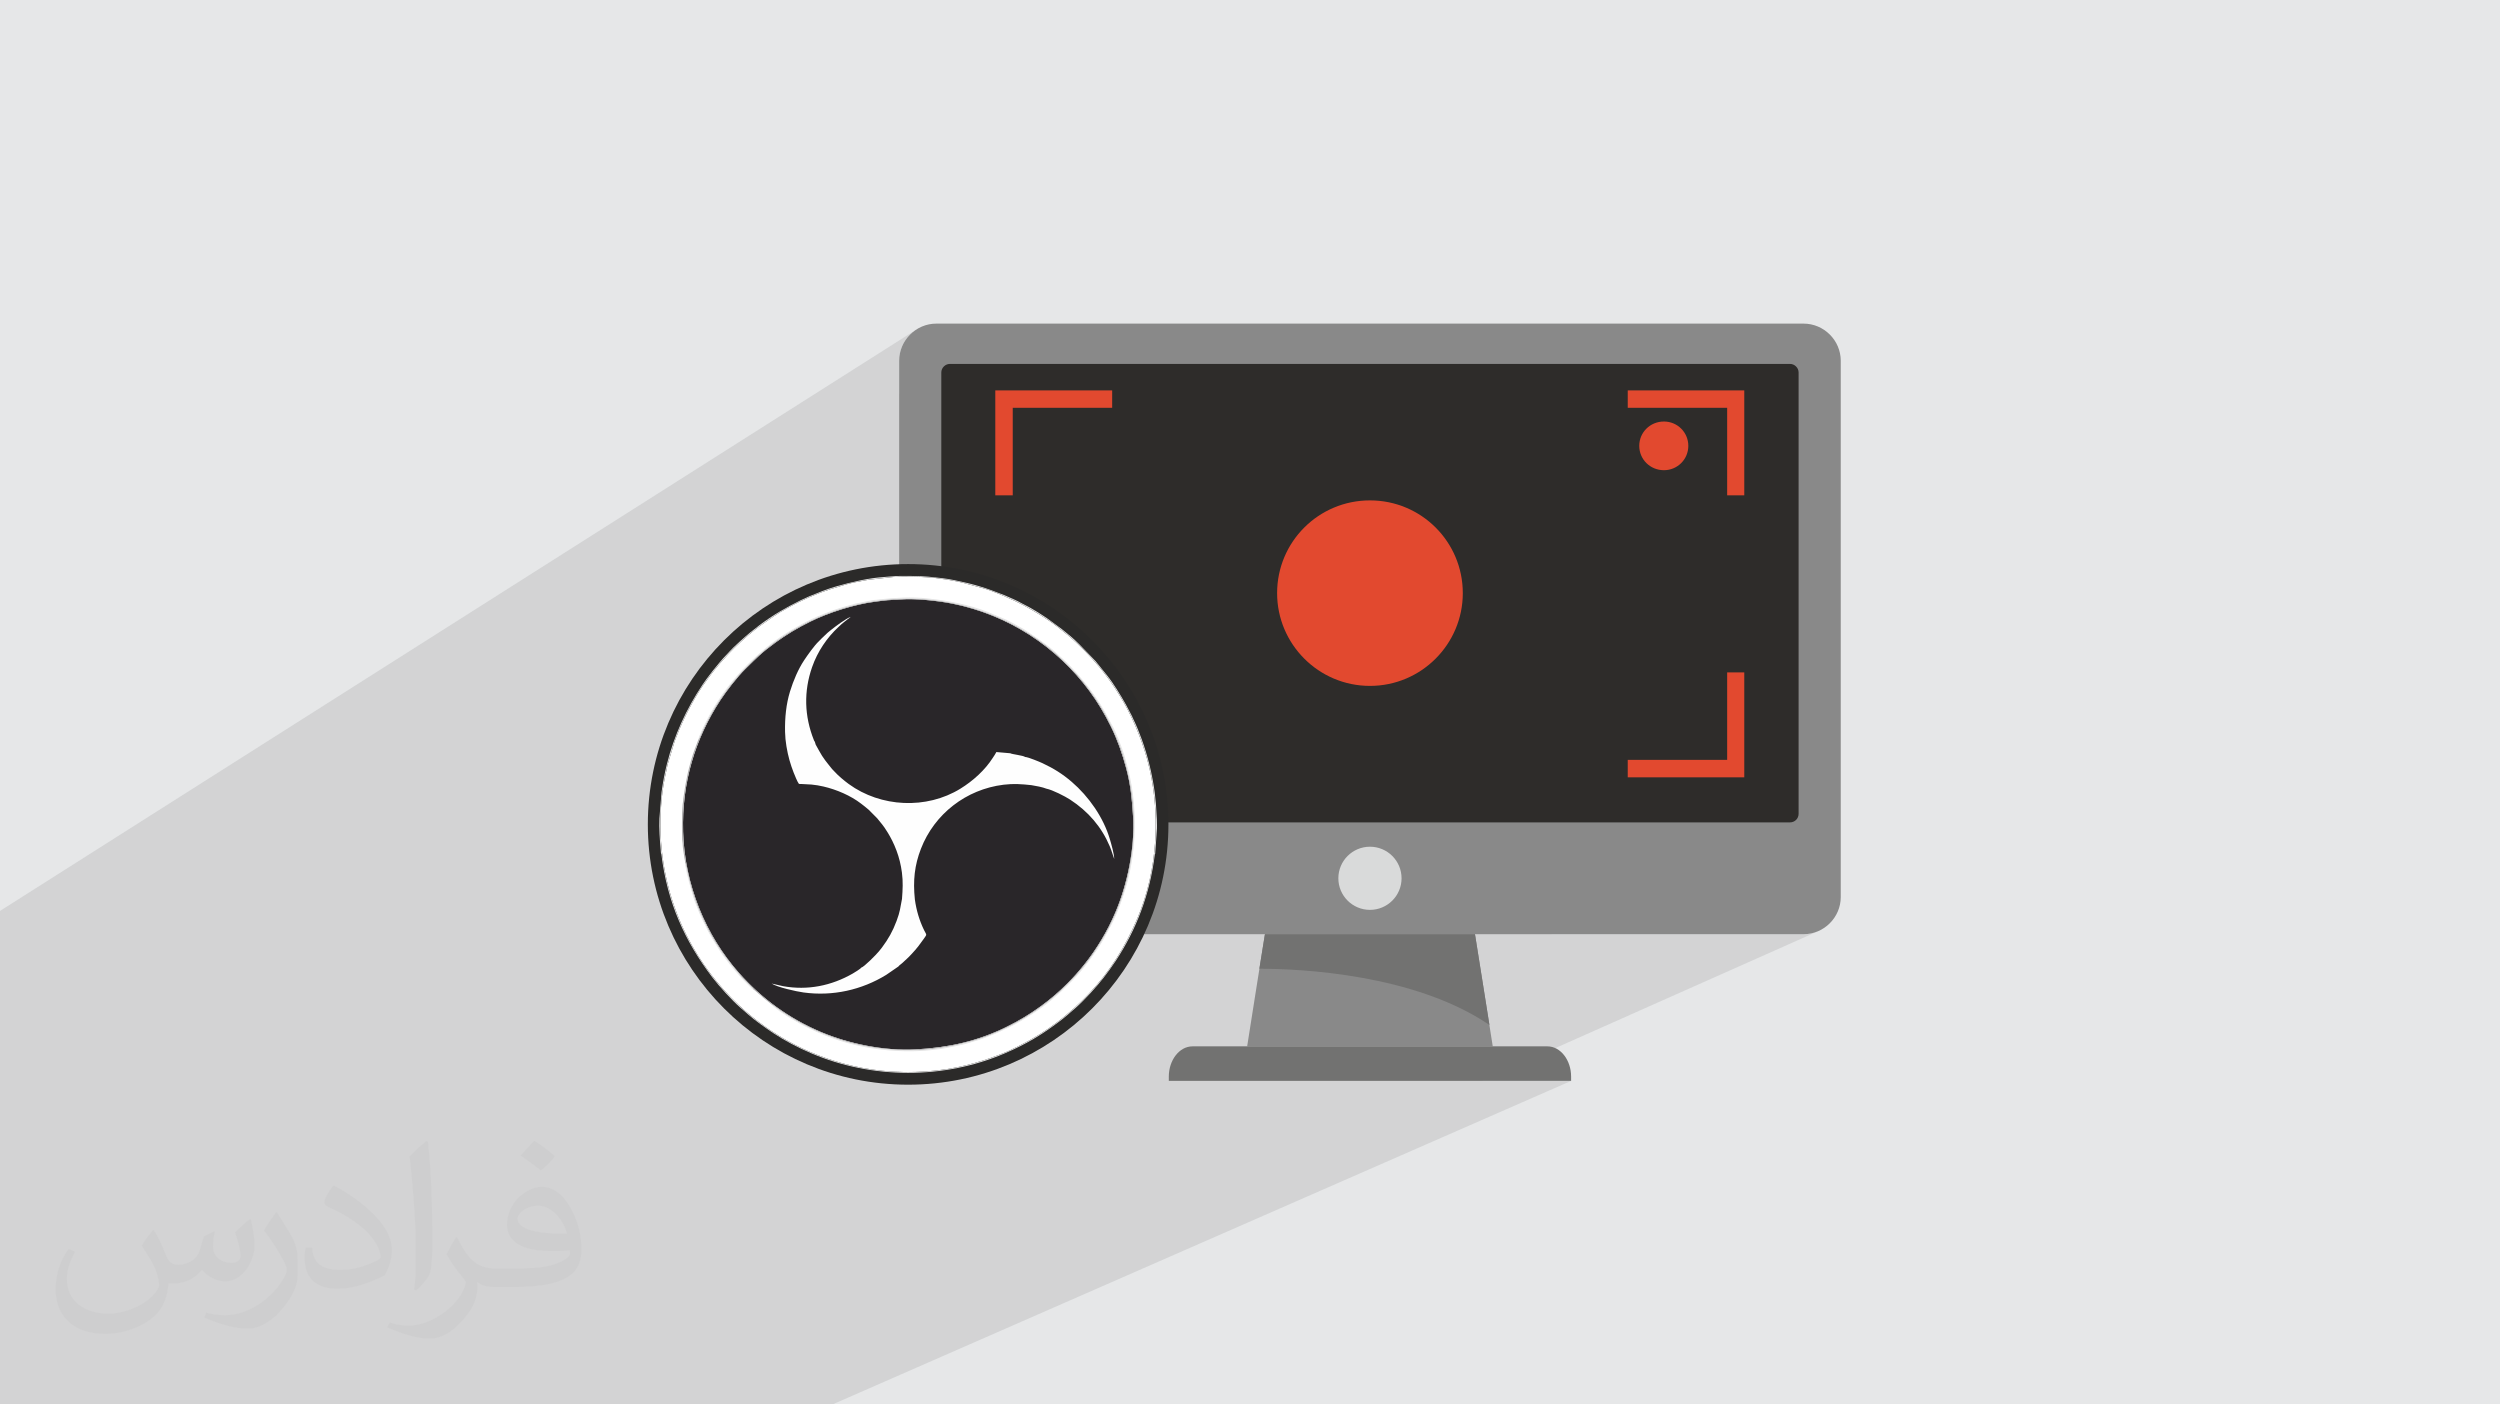
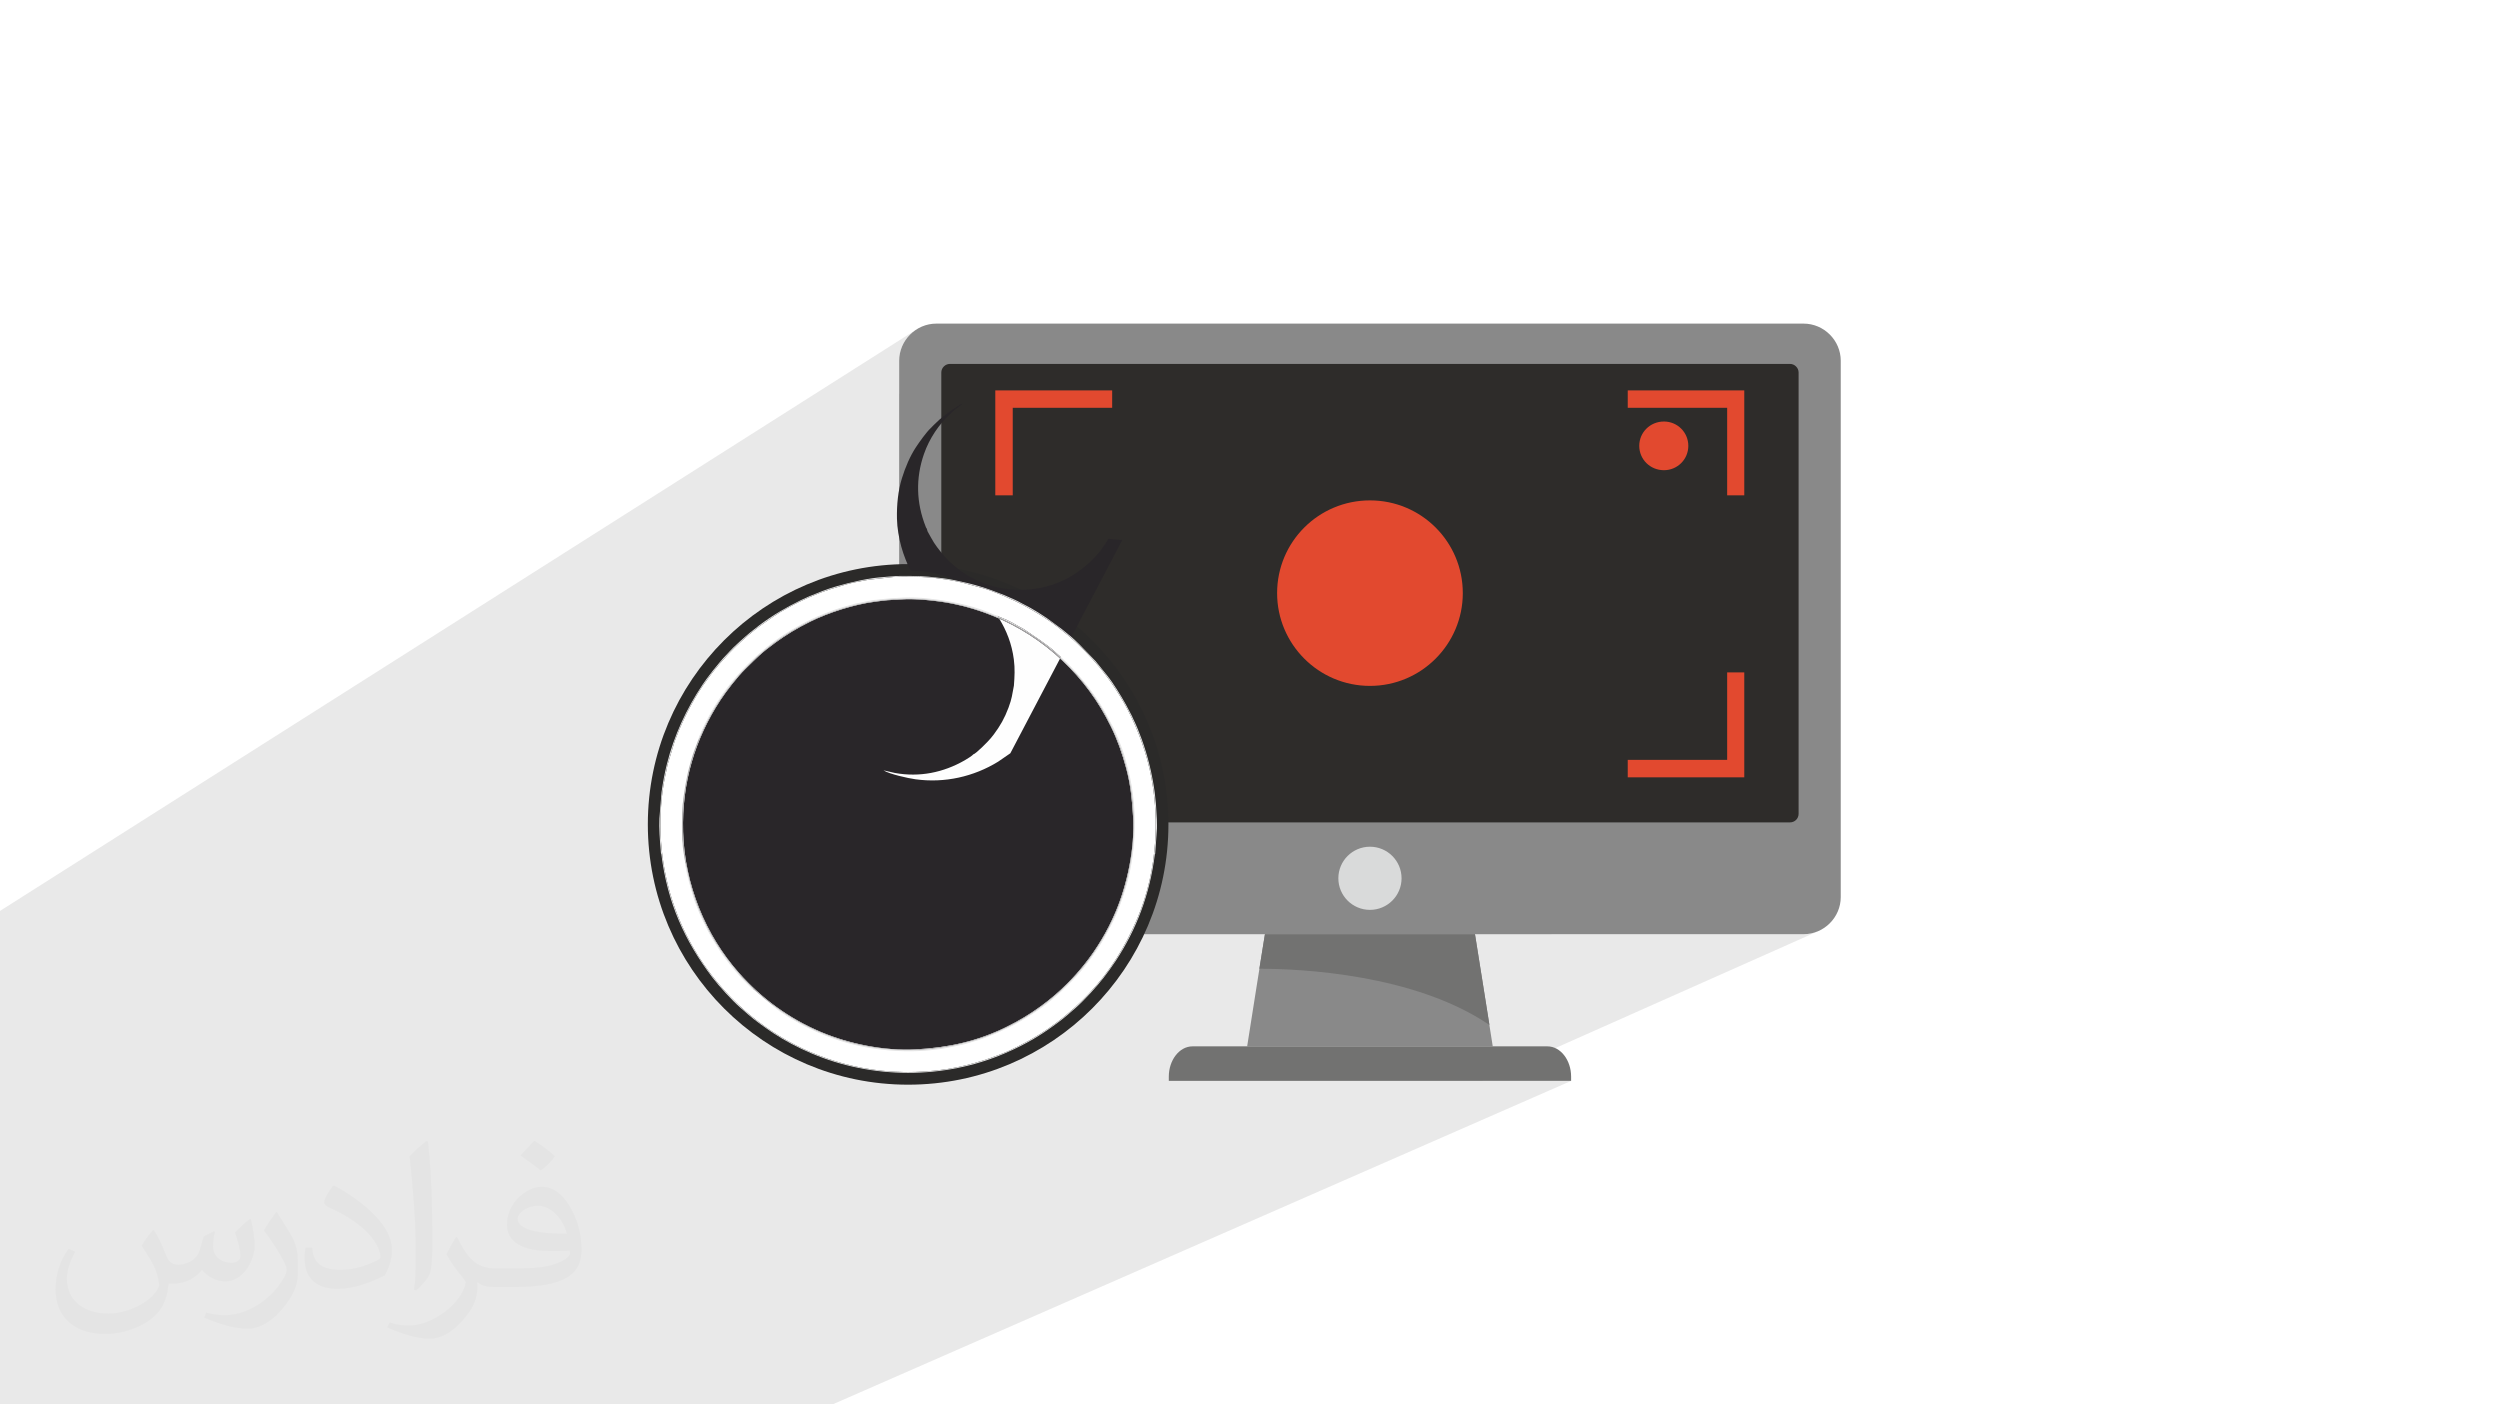
<svg xmlns="http://www.w3.org/2000/svg" xml:space="preserve" width="94.192mm" height="52.917mm" version="1.1" style="shape-rendering:geometricPrecision; text-rendering:geometricPrecision; image-rendering:optimizeQuality; fill-rule:evenodd; clip-rule:evenodd" viewBox="0 0 9404.92 5283.66">
  <defs>
    <style type="text/css">
   
    .str0 {stroke:#2B2A29;stroke-width:105.67;stroke-miterlimit:22.926}
    .fil6 {fill:#D9DADA}
    .fil3 {fill:#898989}
    .fil4 {fill:#727271}
    .fil8 {fill:#E2492F}
    .fil5 {fill:#2E2C2A}
    .fil10 {fill:#292629}
    .fil13 {fill:#AEADAE}
    .fil12 {fill:#E3E3E3}
    .fil0 {fill:#E6E7E8}
    .fil9 {fill:#FEFEFE}
    .fil11 {fill:white}
    .fil7 {fill:#E2492F;fill-rule:nonzero}
    .fil2 {fill:#373435;fill-opacity:0.031}
    .fil1 {fill:#2B2A29;fill-opacity:0.102}
   
  </style>
  </defs>
  <g id="Layer_x0020_1">
-     <polygon class="fil0" points="-0,0 9404.92,0 9404.92,5283.66 -0,5283.66 " />
    <path class="fil1" d="M-0 3865.82l0 -13.1 0 -85.93 0 -168.03 0 -4.51 0 -103.95 0 -63.46 3444.56 -2185.42 -10.78 8.08 -9.96 9.05 -9.06 9.94 -8.09 10.78 -7.04 11.52 -5.92 12.21 -4.74 12.82 -3.46 13.36 -2.14 13.82 -0.73 14.22 0 125.36 172.93 -107.96 5.46 -3.03 5.98 -1.92 6.36 -0.67 3160.73 0 6.36 0.67 5.99 1.92 5.46 3.03 4.79 3.97 3.98 4.79 3.02 5.45 1.93 5.98 0.67 6.36 0 1660.39 -0.67 6.71 -1.93 6.14 -3.02 5.48 -3.98 4.71 -4.79 3.83 -5.46 2.88 -911.31 423.1 949.72 0 14.23 -0.73 13.84 -2.14 13.37 -3.46 12.83 -4.72 -1265.75 562.91 337.1 0 -2779.36 1217.39 -295.15 0 -24.39 0 -191.49 0 -163.87 0 -235.33 0 -399.21 0 -15.77 0 -29.91 0 -145.54 0 -188.14 0 -104.34 0 -13.31 0 -125.28 0 -67.29 0 -49.1 0 -2.65 0 -3.46 0 -0.22 0 -0.02 0 -0.57 0 -0.02 0 -9.43 0 -8.45 0 -61.35 0 -74.06 0 -0.1 0 -0.01 0 -1.24 0 -0.37 0 -2.21 0 -2.03 0 -5.57 0 -3.7 0 -2.17 0 -5.17 0 -7.15 0 -2.37 0 -3.86 0 -1.54 0 -7.75 0 -6.99 0 -14.1 0 -11.78 0 -0.27 0 -9.29 0 -9.96 0 -7.08 0 -54.65 0 -3.79 0 -53.59 0 -5.59 0 -20.86 0 -46.02 0 -0.32 0 -2.58 0 -0.67 0 -7.53 0 -14.52 0 -0.02 0 -0.44 0 -18.83 0 -60.06 0 -79.99 0 -20.99 0 -4.13 0 -13.92 0 -66.7 0 -113.11 0 -23.11 0 -6.79 0 -3.13 0 -58.31 0 -10.73 0 -4.06 0 -3.87 0 -10.32 0 -1.9 0 -15.5 0 -3.13 0 -4.9 0 -0.72 0 -8.96 0 -0.14 0 -17.8 0 -13.37 0 -6.7 0 -5.06 0 -12.28 0 -1.28 0 -17.19 0 -0.52 0 0 -30.49 0 -3.63 0 -6.54 0 -6.62 0 -2.8 0 -0.19 0 -9.12 0 -1.53 0 -9.81 0 -14.78 0 -0.85 0 -23.51 0 -10.49 0 -11.1 0 -9.98 0 -4.62 0 -0.01 0 -2.97 0 -12.36 0 -0.02 0 -12.25 0 -5.71 0 -11.71 0 -0.01 0 -0.97 0 -20.9 0 -35.15 0 -4.98 0 -0.01 0 -16.4 0 -25.51 0 -24.54 0 -11.85 0 -10.75 0 -9.01 0 -2.99 0 -0.46 0 -30.01 0 -2.69 0 -8.06 0 -7.88 0 -3.75 0 -15.26 0 -8.17 0 -4.75 0 -9.41 0 -8.83 0 -0.02 0 -7.54 0 -9.98 0 -6.23 0 -12.46 0 -44.21 0 -0.01 0 -6.75 0 -0.1 0 -0.01 0 -11.1 0 -0.01 0 -9.49 0 -13.65 0 -8.68 0 -0.01 0 -5.64 0 -7.67 0 -1.84 0 -0.01 0 -10.08 0 -2.41 0 -13.02 0 -0.66 0 -18.38 0 -2.82 0 -1.68 0 -0.93 0 -0.04 0 -1.25 0 -2.77 0 -14.02 0 -4.25 0 -4.82 0 -4.76 0 -3.82 0 -10.28 0 -9.19 0 -30.06 0 -2.24 0 -0.56 0 -4.72 0 -24.62 0 -1.22 0 -6.41 0 -15.76 0 -1.71 0 -2.75 0 -3.44 0 -4.1 0 -4.51 0 -12.2 0 -21.01 0 -12.89 0 -21.8 0 -11.56 0 -28.36 0 -0.01 0 -13.78 0 -11.06 0 -12.71 0 -0.01 0 -0.25 0 -2.81 0 -4.1 0 -17.47 0 -0.01 0 -0.07 0 -0.01 0 -0.05 0 -0.5 0 -0.01 0 -13.67 0 -9.05 0 -0.57 0 -13.93 0 -0.9 0 -0.01 0 -7.05 0 -0.01 0 -9.9 0 -10.77 0 -2.94 0 -0.17 0 -9.58 0 -5.86 0 -3.2 0 -0.81 0 -2.22 0 -1.61 0 -6.75 0 -2.3 0 -6.33 0 -0.36 0 -1.03 0 -6.41 0 -3.13 0 -19.12 0 -2.4 0 -0.01 0 -0.24 0 -0.06 0 -0.27 0 -0.52 0 -1.58 0 -2.96 0 -0.03 0 -0.01 0 -7 0 -11.41 0 -1.24 0 -1.19 0 -0.61 0 -0.24 0 -0.9 0 -0.95 0 -0.03 0 -0.61 0 -2.47 0 -0.01 0 -2.37 0 -0.06 0 -0.01 0 -0.71 0 -0.01 0 -0.01 0 -2.87 0 -4.45 0 -0.08 0 -0.01 0 -4.01 0 -3.68 0 -0.01 0 -4.5 0 -21.72 0 -0.01 0 -1.74 0 -1.14 0 -4.78 0 -21.29 0 -0.11 0 -0.01 0 -2.08 0 -0.23 0 -4.38 0 -0.01 0 -0.67 0 -0.01 0 -0.27 0 -0.01 0 -1.42 0 -1.44 0 -52.43 0 -132.17zm3522.58 -2648.42l0 0z" />
    <path class="fil2" d="M578.49 4627.69c17.95,27.21 29.6,53.36 40.96,82.43 8.45,16.91 12.93,48.09 52.57,48.09 11.61,0 28.28,-3.42 43.06,-11.61 16.63,-8.73 29.32,-21.94 35.94,-42l15.85 -53.36 38.57 -19.02 2.64 2.64c-5.27,20.09 -6.59,39.36 -6.59,54.43 0,44.63 38.57,61.56 69.22,61.56 17.95,0 34.09,-8.73 34.09,-25.11 0,-21.13 -8.98,-57.06 -20.62,-89.29 17.95,-17.95 35.94,-35.94 56.53,-50.47l3.17 1.6c8.98,38.04 14,75.56 14,100.66 0,24.57 -10.83,51.79 -19.81,69.49 -18.49,34.87 -51.25,62.62 -90.87,62.62 -30.1,0 -63.65,-15.07 -86.66,-43.06l-1.32 0c-21.66,26.96 -55.22,51.25 -108.86,51.25l-16.63 0c-2.64,35.41 -10.29,60.49 -21.94,82.95 -31.95,62.34 -126.81,106.47 -216.1,106.47 -124.17,0 -186.51,-71.59 -186.51,-166.96 0,-58.91 19.27,-113.6 48.88,-152.42l24.29 10.04c-18.49,35.41 -30.91,68.68 -30.91,101.45 0,89.29 72.66,131.83 156.4,131.83 77.68,0 173.83,-49.41 191.28,-106.72 -6.59,-62.62 -30.1,-91.93 -66.04,-148.99 10.83,-19.02 24.83,-38.04 42.28,-58.38l3.17 0 0 0 0 0 -0.02 -0.09zm1432.13 -336.04c26.15,16.39 51.79,35.66 76.87,57.85 -14,19.81 -31.45,37.79 -53.11,53.64 -25.11,-20.34 -50.19,-37.79 -75.84,-56.27 17.42,-19.55 34.62,-38.29 52.04,-55.22l0 0 0 0 0 0 0 0 0 0 0.03 0zm13.47 244.11c-42.28,0 -76.87,27.75 -76.87,48.34 0,44.13 84.53,57.85 185.72,57.31 -12.68,-51.79 -57.06,-105.68 -108.86,-105.68l0.01 0.03zm-94.86 236.19c54.96,0 103.04,-1.6 139.74,-10.83 40.96,-10.29 75.56,-30.91 75.56,-45.17 0,-3.7 0,-8.19 -1.32,-11.89 -22.98,2.11 -49.41,2.11 -72.38,2.11 -74.49,0 -131.55,-16.91 -154.02,-58.66 -5.55,-11.61 -9.51,-24.57 -9.51,-39.36 0,-40.43 17.42,-79.79 48.09,-107 25.61,-22.45 53.89,-36.44 82.67,-36.44 52.04,0 93.51,41.75 122.57,107.54 15.85,35.94 26.68,77.4 26.68,129.72 0,34.87 -9.51,64.19 -31.17,85.85 -40.43,39.11 -114.92,53.89 -229.04,53.89l-51.79 0 0 0 -13.47 0c-28.28,0 -48.62,-5.02 -64.72,-17.42l-2.64 0c0.79,6.59 1.32,12.93 1.32,19.02 0,25.61 -8.45,58.38 -25.61,84.53 -50.72,75.3 -105.68,108.04 -153.24,108.04 -48.09,0 -107,-18.49 -160.11,-42.54l9.51 -18.49c17.17,7.13 40.96,11.89 73.7,11.89 85.85,0 198.66,-82.43 212.66,-163 -3.17,-6.59 -8.98,-15.32 -17.17,-24.57 -25.11,-29.85 -40.96,-54.68 -55.75,-80.83 12.68,-25.11 24.29,-45.17 35.13,-63.4l4.49 -0.53c36.72,74.77 69.99,117.55 144.23,117.55l11.61 0 0 0 53.89 0 0 0 0 0 0 0 0 0 0 0 0.09 0.01zm-371.98 79c6.34,-34.34 6.87,-72.91 6.87,-108.86l0 -53.36c0,-99.6 -12.68,-244.36 -22.98,-338.68 17.95,-19.27 43.06,-42 62.87,-57.31l5.81 1.6c13.47,118.62 16.63,256 16.63,383.06 0,33.3 -1.32,65.79 -4.49,89.55 -1.85,30.1 -19.27,52.83 -56.53,87.7l-8.19 -3.7zm-382.8 -157.19c1.85,46.77 24.83,83.49 105.15,83.49 49.93,0 92.19,-12.93 138.96,-35.13 8.45,-3.7 12.93,-8.73 12.93,-12.93 0,-29.32 -22.45,-68.15 -60.23,-103.55 -36.72,-33.3 -85.34,-62.62 -130.76,-82.18 -15.6,-6.59 -20.62,-13.47 -20.62,-20.09 0,-13.47 17.95,-41.75 32.77,-62.09l5.02 -0.53c52.04,27.21 110.17,67.64 153.24,112.53 39.11,41.47 63.4,83.49 63.4,129.19 0,33.81 -10.29,65.51 -26.96,95.11 -57.06,28.79 -117.83,50.72 -178.06,50.72 -73.17,0 -123.1,-34.34 -123.1,-114.92 0,-8.73 0,-22.19 3.17,-39.64l25.11 0 0 0 0 0 0 0 0 0 0 0 -0.02 0zm-132.37 -132.9l45.45 73.45c16.63,27.21 32.23,56.81 32.23,103.55l0 59.7c0,48.34 -30.91,100.13 -80.83,151.38 -39.11,34.62 -73.7,49.41 -105.68,49.41 -47.55,0 -101.98,-14.79 -164.85,-41.75l7.13 -18.49c19.81,5.27 42.79,9.77 71.06,9.77 90.36,-0.53 182.8,-66.57 225.08,-147.15 5.02,-9.26 6.87,-17.95 6.87,-24.04 0,-9.26 -5.02,-19.55 -8.98,-28.79 -22.98,-43.31 -48.62,-82.95 -76.87,-119.68 14.79,-23.25 29.6,-45.7 45.7,-67.9l3.7 0.53 0 0 0 0 0 0 0 0 0 0 -0.02 0.01z" />
    <g id="_2468940820672">
      <g>
        <path class="fil3" d="M3522.58 1217.4l3262.28 0c76.79,0 139.98,63.09 139.98,139.82l0 2017.39c0,76.72 -63.18,139.82 -139.98,139.82l-3262.28 0c-76.78,0 -139.95,-63.09 -139.95,-139.82l0 -2017.39c0,-76.72 63.16,-139.82 139.95,-139.82l0 0z" />
        <path class="fil3" d="M4758.64 3514.42c131.29,0 262.57,0 395.09,0 131.28,0 263.8,0 395.1,0 9.9,61.88 19.81,126.22 30.95,194.27 11.14,71.76 23.53,148.48 35.92,227.67 -153.57,0 -308.39,0 -461.97,0 -153.58,0 -308.39,0 -461.97,0 12.38,-79.19 24.77,-155.9 35.92,-227.67 11.15,-68.05 21.06,-132.39 30.96,-194.27l0 0z" />
        <path class="fil4" d="M4758.64 3514.42c131.29,0 262.57,0 395.09,0 131.28,0 263.8,0 395.1,0 9.9,61.88 19.81,126.22 30.95,194.27l23.53 147.25c-282.39,-191.79 -710.91,-211.59 -865.73,-211.59l21.05 -129.92z" />
        <path class="fil4" d="M4486.16 3936.35l1335.14 0c49.54,0 89.17,51.96 89.17,113.84l0 16.09 -1513.48 0 0 -16.09c0,-61.88 39.62,-113.84 89.17,-113.84l0 0z" />
        <path class="fil5" d="M3573.36 1369.01l3160.73 0c17.34,0 32.2,14.84 32.2,32.17l0 1660.39c0,18.55 -14.86,32.17 -32.2,32.17l-3160.73 0c-17.33,0 -32.2,-13.62 -32.2,-32.17l0 -1660.39c0,-17.33 14.87,-32.17 32.2,-32.17l0 0z" />
        <path class="fil6" d="M5153.73 3185.3c65.64,0 118.9,53.2 118.9,118.78 0,65.58 -53.26,118.79 -118.9,118.79 -65.64,0 -118.9,-53.21 -118.9,-118.79 0,-65.58 53.26,-118.78 118.9,-118.78l0 0z" />
        <path class="fil7" d="M3744.28 1863.37l0 -394.71 439.67 0 0 65.56 -374.03 0 0 329.15 -65.64 0zm439.67 1060.84l-439.67 0 0 -394.69 65.64 0 0 329.12 374.03 0 0 65.57zm2377.97 -394.69l0 394.69 -438.43 0 0 -65.57 374.04 0 0 -329.12 64.38 0zm-438.43 -1060.86l438.43 0 0 394.71 -64.38 0 0 -329.15 -374.04 0 0 -65.56z" />
        <path class="fil8" d="M5153.73 1882.45c193.21,0 349.27,155.9 349.27,348.93 0,191.78 -156.06,348.92 -349.27,348.92 -193.21,0 -349.27,-157.14 -349.27,-348.92 0,-193.03 156.06,-348.93 349.27,-348.93l0 0z" />
        <path class="fil8" d="M6259.74 1585.74c50.76,0 91.65,40.83 91.65,91.56 0,50.72 -40.89,91.56 -91.65,91.56 -52.02,0 -92.91,-40.84 -92.91,-91.56 0,-50.73 40.89,-91.56 92.91,-91.56l0 0z" />
      </g>
      <g id="_2584428210896">
        <circle class="fil9 str0" cx="3416.36" cy="3101.3" r="926.41" />
-         <path class="fil10" d="M3800.84 2833.8c5.22,3.7 49.7,8.31 55.47,13.88 10.83,0.11 55,18.46 65.54,23.41 42.38,19.86 75.5,40.64 109.91,70.18 63.7,54.71 119.52,133.58 143.78,216.6 5.41,18.53 15.81,54.15 16.14,73.54 -5.39,-13.56 -8.65,-28.31 -16.6,-47.16 -31.29,-74.15 -81.5,-131.86 -149.17,-176.06 -19.35,-12.64 -66.73,-36.87 -89.45,-41.25 -13.57,-5.6 -40.55,-10.88 -56.51,-13.25 -37.04,-3.99 -66.77,-6.25 -104.45,-1.63 -140.95,17.25 -260.23,110.1 -310.86,240.71 -24.14,62.28 -30.35,119.5 -22.92,191.13 5.77,41.17 16.92,78.72 34.48,114.96 9.62,19.86 12.26,14.2 -0.42,32.27 -7.31,10.42 -13.75,19.16 -21.2,28.85 -7.68,9.97 -14.94,17.84 -23.14,26.88 -18.13,19.95 -23.05,22.45 -38.1,36.98 -3.85,3.71 -10.84,7.75 -13.43,11.99l-45.99 31.64c-92.03,56.62 -201.27,81.2 -310.72,66.2 -28.78,-3.94 -98.99,-19.67 -120.39,-33.61l43.07 9.87c92.4,16.72 181.98,-1.51 261.99,-47.4 6.85,-3.92 29.63,-17.76 32.09,-22.29 10.02,-1.87 57.01,-49.49 66.51,-61.25 4.14,-5.14 7.5,-9.03 11.54,-14.47 23.93,-32.21 40.15,-60.35 55,-100.14 13.48,-36.13 13.37,-47.69 20.34,-82.78 2.62,-35.54 4.31,-63.36 -0.3,-99.04 -3.76,-28.95 -10.66,-56.7 -20.33,-82.5 -9.73,-25.91 -20.72,-47.9 -33.89,-69.2 -18.77,-30.34 -21.79,-30.31 -38.76,-52.33l-31.91 -32.14c-5,-3.86 -8.88,-7.63 -14.21,-11.82 -4.99,-3.93 -9.44,-7.37 -14.64,-11.37 -38.96,-30.01 -91.8,-52.87 -141.65,-64.39 -14.54,-3.35 -29.72,-5.97 -44.93,-7.38l-36.71 -2c-1.67,-0.01 -4.66,0.17 -6.07,0.08 -1.4,-0.09 -1.48,-0.05 -2.8,-0.43 -3,-0.85 -0.28,0.63 -2.35,-1.3 -4.05,-4.38 -16.22,-33.62 -19.36,-42 -5.83,-15.55 -11.03,-29.86 -15.58,-46.44 -8.77,-31.98 -15.92,-70.98 -16.49,-105.96 -1.1,-52.19 4.09,-104.68 18.47,-151.49 13.08,-42.59 31.24,-84.62 52.83,-117.31 12.45,-18.86 39.23,-56.87 55.89,-72.21 3.77,-3.48 6.72,-6.85 10.39,-10.63l22.06 -20.97c3.11,-3.04 7.93,-6.52 11.53,-9.51 15.63,-12.92 59,-45.27 75.91,-50.57l-6.3 5.13c-2.16,1.52 -3.47,2.42 -5.77,4.21 -4.41,3.46 -7.52,5.86 -11.83,9.18 -10.19,7.86 -13.85,11.77 -22.38,19.65 -42.39,39.21 -78.41,91.5 -99.16,151.03 -31.8,91.26 -29.06,184.08 6.54,273.69 0.29,0.74 1.25,3.12 1.47,3.53l2.34 3.29 3.26 10.82 12.27 22.14c16.07,30 29.94,45.24 49.35,69.72 2.61,3.28 5.52,5.57 8.32,8.7 13.89,15.58 37.16,35.12 54.4,47.68 120.36,87.74 292.28,96.39 420.17,17.47 47.32,-29.2 92.26,-69.53 121.94,-116.24 4.32,-6.8 10.04,-14.57 13.26,-21.52l52.53 4.6 0 0.01zm-411.8 -578.61c-16.47,1.36 -33.06,1.37 -49.7,2.82 -16.04,1.39 -31.65,3.65 -47.21,5.63 -79.03,10.03 -175.86,41.47 -243.49,74.82 -49.36,24.34 -90.96,49.65 -131.82,79.31 -55.2,40.06 -68.74,56.36 -112.97,99.2 -28.63,27.74 -71.27,82.81 -93.83,117.34 -94.43,144.48 -145.49,309.08 -140.13,495.13 5.72,198.74 84.97,389.16 209.95,530.38 85.09,96.15 187.4,171.08 307.39,222.01 105.76,44.9 239.03,72.22 356.97,65.96 123.85,-6.58 231.21,-30.3 339.74,-83.43 50.08,-24.51 91.36,-49.93 131.85,-79.32 35.5,-25.77 69.2,-54.76 99.67,-85.47 24.65,-24.84 39.95,-41.97 62.35,-69.76 47.21,-58.59 88.56,-127.49 118.94,-199.34 44.18,-104.5 72.79,-239.75 65.84,-356.44 -3.94,-66.13 -9.12,-121.22 -26.35,-185.07 -15.05,-55.74 -33.41,-107.48 -56.99,-155.22 -24.56,-49.74 -50.08,-92.15 -79.26,-131.85 -124.76,-169.8 -306.73,-288.21 -515.98,-330.7 -52.88,-10.73 -141.15,-20.43 -194.96,-16z" />
+         <path class="fil10" d="M3800.84 2833.8l-45.99 31.64c-92.03,56.62 -201.27,81.2 -310.72,66.2 -28.78,-3.94 -98.99,-19.67 -120.39,-33.61l43.07 9.87c92.4,16.72 181.98,-1.51 261.99,-47.4 6.85,-3.92 29.63,-17.76 32.09,-22.29 10.02,-1.87 57.01,-49.49 66.51,-61.25 4.14,-5.14 7.5,-9.03 11.54,-14.47 23.93,-32.21 40.15,-60.35 55,-100.14 13.48,-36.13 13.37,-47.69 20.34,-82.78 2.62,-35.54 4.31,-63.36 -0.3,-99.04 -3.76,-28.95 -10.66,-56.7 -20.33,-82.5 -9.73,-25.91 -20.72,-47.9 -33.89,-69.2 -18.77,-30.34 -21.79,-30.31 -38.76,-52.33l-31.91 -32.14c-5,-3.86 -8.88,-7.63 -14.21,-11.82 -4.99,-3.93 -9.44,-7.37 -14.64,-11.37 -38.96,-30.01 -91.8,-52.87 -141.65,-64.39 -14.54,-3.35 -29.72,-5.97 -44.93,-7.38l-36.71 -2c-1.67,-0.01 -4.66,0.17 -6.07,0.08 -1.4,-0.09 -1.48,-0.05 -2.8,-0.43 -3,-0.85 -0.28,0.63 -2.35,-1.3 -4.05,-4.38 -16.22,-33.62 -19.36,-42 -5.83,-15.55 -11.03,-29.86 -15.58,-46.44 -8.77,-31.98 -15.92,-70.98 -16.49,-105.96 -1.1,-52.19 4.09,-104.68 18.47,-151.49 13.08,-42.59 31.24,-84.62 52.83,-117.31 12.45,-18.86 39.23,-56.87 55.89,-72.21 3.77,-3.48 6.72,-6.85 10.39,-10.63l22.06 -20.97c3.11,-3.04 7.93,-6.52 11.53,-9.51 15.63,-12.92 59,-45.27 75.91,-50.57l-6.3 5.13c-2.16,1.52 -3.47,2.42 -5.77,4.21 -4.41,3.46 -7.52,5.86 -11.83,9.18 -10.19,7.86 -13.85,11.77 -22.38,19.65 -42.39,39.21 -78.41,91.5 -99.16,151.03 -31.8,91.26 -29.06,184.08 6.54,273.69 0.29,0.74 1.25,3.12 1.47,3.53l2.34 3.29 3.26 10.82 12.27 22.14c16.07,30 29.94,45.24 49.35,69.72 2.61,3.28 5.52,5.57 8.32,8.7 13.89,15.58 37.16,35.12 54.4,47.68 120.36,87.74 292.28,96.39 420.17,17.47 47.32,-29.2 92.26,-69.53 121.94,-116.24 4.32,-6.8 10.04,-14.57 13.26,-21.52l52.53 4.6 0 0.01zm-411.8 -578.61c-16.47,1.36 -33.06,1.37 -49.7,2.82 -16.04,1.39 -31.65,3.65 -47.21,5.63 -79.03,10.03 -175.86,41.47 -243.49,74.82 -49.36,24.34 -90.96,49.65 -131.82,79.31 -55.2,40.06 -68.74,56.36 -112.97,99.2 -28.63,27.74 -71.27,82.81 -93.83,117.34 -94.43,144.48 -145.49,309.08 -140.13,495.13 5.72,198.74 84.97,389.16 209.95,530.38 85.09,96.15 187.4,171.08 307.39,222.01 105.76,44.9 239.03,72.22 356.97,65.96 123.85,-6.58 231.21,-30.3 339.74,-83.43 50.08,-24.51 91.36,-49.93 131.85,-79.32 35.5,-25.77 69.2,-54.76 99.67,-85.47 24.65,-24.84 39.95,-41.97 62.35,-69.76 47.21,-58.59 88.56,-127.49 118.94,-199.34 44.18,-104.5 72.79,-239.75 65.84,-356.44 -3.94,-66.13 -9.12,-121.22 -26.35,-185.07 -15.05,-55.74 -33.41,-107.48 -56.99,-155.22 -24.56,-49.74 -50.08,-92.15 -79.26,-131.85 -124.76,-169.8 -306.73,-288.21 -515.98,-330.7 -52.88,-10.73 -141.15,-20.43 -194.96,-16z" />
        <path class="fil11" d="M2627.7 2781.07c0.07,-6.7 4.56,-15.42 7.04,-20.6 5.62,-11.73 10.77,-25.69 17.06,-37.27 6.07,-11.17 22.14,-44.08 29.14,-53.92l10.06 -17.01c3.7,-5.63 6.9,-10.63 10.99,-16.99 35.59,-55.23 78.66,-105.16 124.13,-149.08 18.65,-18.02 38.48,-35.12 58.35,-51.71 2.65,-2.22 5,-3.22 7.54,-5.51 2.8,-2.53 4.85,-4.22 7.59,-6.35 26.29,-20.35 53.77,-38.8 82.62,-55.5 11.54,-6.68 23.27,-13.23 35.14,-19.88 15.77,-8.83 59.18,-29.61 74.19,-34.88 6.99,-2.46 12.97,-5.22 19.23,-7.77 28.96,-11.72 63.72,-22.39 94.06,-29.99 2.04,-0.51 4.15,-0.99 5.61,-1.41 1.08,-0.31 1.5,-0.44 2.29,-0.74l2.08 -0.91c0.2,-0.08 0.46,-0.22 0.66,-0.3l67.69 -13.8c10.05,-0.26 16.98,-1.57 26.02,-2.61 56.39,-6.54 122.66,-10.16 180.83,-3.56 49.21,5.57 69.43,8.3 119.11,18.88 31.18,6.64 76.69,19.53 105.75,31.45l62.68 26.32c2.21,1.17 3.01,1.45 5,2.18 3.06,1.12 7.18,2.74 9.57,4.27l18 9.16c3.46,1.74 5.25,3.25 8.13,4.78l32.31 17.85c0.21,0.1 0.49,0.2 0.7,0.31l59.99 40.74c18.04,12.85 46.47,32.92 61.77,48.51l28.84 26.08c9.77,9.21 18.74,17.79 27.73,27.35 51.91,55.17 103.69,121.17 138.85,190.63 9.07,17.92 18.04,31.96 25.6,49.01 0.36,0.83 0.64,1.29 1.03,2.05l12.33 28.66c0.71,1.46 0.41,0.87 1.18,2.76l11.1 29.97c4.64,11.26 11.04,30.16 13.58,41.37l11.66 43.55c20.44,81.74 27.06,161.43 22.76,251.25 -2.96,61.57 -14.42,130.39 -31.43,188.31 -12.38,42.15 -32.46,99.9 -52.91,137.27 -2.61,4.76 -4.75,12.31 -9.01,16l-1.96 1.27c0.56,3.89 -1.63,7.32 -3.24,10.45l-4.06 7.02c-4.94,7.56 2.42,-5.63 -1.4,2.46 -5.81,12.3 -14.23,26.55 -21.73,38.69 -3.86,6.27 -7.5,12.37 -11.63,18.36 -48.6,70.29 -73.07,100.32 -136.71,160.56 -10.43,9.88 -21.56,18.84 -31.88,28.12 -37.38,33.59 -115.09,83.33 -161.35,105.91 -8.05,3.92 -12.23,6.48 -20.9,9.61l-20.12 9.72c-6.91,2.99 -12.68,5.64 -20.79,9.01 -18.72,7.77 -57.47,23.04 -76.77,27.24l-22.05 6.81c-12.17,4.44 -83.8,18.59 -98.02,20.81 -4.58,0.71 -9.32,0.78 -13.85,1.39l-26.47 3.36c-122.48,12.32 -254.79,-3.93 -365.66,-43.46 -47.88,-17.07 -78.38,-31.04 -123.58,-54.54 -13.12,-6.81 -53.38,-30.45 -64.85,-39.15 -2.73,-2.08 -6.52,-3.72 -9.46,-5.66 -5.44,-3.58 -11.53,-9.4 -16.75,-13.01 -5.54,-3.83 -13.19,-8.75 -16.19,-14.44l-35.8 -28.79c-3.22,-2.71 -4.73,-5.19 -8.23,-7.65 -7.76,-5.45 -12.6,-11.35 -17.29,-14.7 -2.93,-2.08 -6.83,-6.29 -9.18,-6.67 -5.68,-1.92 -9.19,-6.89 -12.91,-10.53 -14.51,-14.21 -32.07,-31.79 -44.88,-47.17 -3.31,-3.98 -7.83,-8.49 -10.82,-12.18l-19.88 -24.09c-12.55,-17.29 -26.74,-33.99 -38.14,-51.88 -11.4,-17.87 -42.38,-67.1 -50.5,-86.81l-15.36 -30.5c-6.53,-12.01 -22.11,-52.28 -27.05,-65.01 -2.21,-5.69 -4.01,-11.71 -6,-17.01l-17.91 -62.97c-0.61,-4.61 0.36,-3.08 -1.43,-7.16 -2.68,-6.13 -1.33,-6.02 -2.97,-11.21 -0.87,-2.75 -1.91,-6.23 -2.54,-9.58l-4.43 -23.37c-1.45,-4.26 -3.2,-11.02 -2.37,-16.22 0.74,-3.38 -0.48,-10.24 -1.43,-13.66 -1.58,-5.66 -1.45,-7.74 -2.38,-14.49 -2.2,-15.83 -5.03,-28.42 -5.44,-45.37 -0.17,-7.13 -1.61,-8.92 -1.81,-14.99 -1.3,-39.55 -0.67,-61.56 -0.2,-100.15 0.11,-10.15 1.5,-21.34 2.08,-31.96 0.3,-5.48 1.64,-8.92 1.87,-15.01 0.27,-7.43 1.03,-9.56 1.79,-15.14 3.95,-29.52 9.13,-57.8 15.4,-86.64 4.68,-21.6 18.61,-72.41 26.87,-92.16l13.73 -36.34zm747.57 -610.54c-3.01,0.64 -11.11,-0.09 -14.81,0.17l-91.75 10.23c-16.51,2.41 -31.39,6.07 -49.05,9.02 -15.76,2.62 -52.44,12.92 -67.67,18.35l-22.97 6.49c-55.39,17.9 -112.19,42.37 -162.55,70.52 -5.88,3.29 -12.32,6.94 -18.49,10.54 -11.78,6.9 -13.66,7.07 -18.4,10.73 -5.29,4.09 -11.94,7.64 -17.7,11.34l-51.85 36.07c-5.49,4.03 -10.62,8.08 -16.44,12.51 -35.95,27.44 -77.35,66.28 -106.7,97.49 -18.26,19.43 -36.99,41.29 -53.7,62.42 -4.29,5.43 -8.53,10.92 -12.64,16.45l-12.16 16.66c-40.24,53.57 -77.84,125.91 -103.94,187.36l-12.12 30.96c-1.43,3.6 -2.73,7.57 -4.16,10.58l-26.89 88.77c-2.5,14.87 -7.02,32.86 -10.32,49.27 -13.38,66.45 -18.74,144.46 -15.49,215.99 12.89,283.93 146.69,500.5 292.42,637.34 126.07,118.38 282.11,201.55 462.39,236.78 102.29,19.99 218.07,21.79 323.7,4.96 48.29,-7.69 94.64,-19.53 139.76,-33.99 22.97,-7.36 84.4,-29.42 104.43,-40.9 5.49,-3.15 14.4,-6.67 20.36,-9.64 109.57,-54.42 194.39,-121.53 267.67,-198.74 78.83,-83.06 136.74,-176.16 182.25,-283.07 77.96,-183.18 89.97,-405.97 37.06,-598.57 -23.07,-83.95 -60.63,-171.78 -104.97,-242.46 -11.74,-18.73 -22.01,-34.89 -34.63,-52.36l-12.63 -17.24c-31.18,-42.74 -71.96,-86.75 -110.18,-123 -27.01,-25.61 -50.03,-44.11 -78.8,-66.38 -35.02,-27.11 -87.77,-58.9 -125.12,-78.96 -31.82,-17.09 -114.15,-53.96 -153.56,-64.1l-80.41 -21.53c-20.98,-4.32 -54.73,-11.33 -74.86,-13.05 -7.9,-0.67 -17.58,-2.88 -25.33,-3.72 -4.32,-0.47 -10.25,-0.29 -13.38,-0.75 -12.45,-1.81 -55.82,-3.39 -69.34,-3.39 -4.11,0 -52.88,-0.83 -56.62,0.6 -0.08,0.03 -0.26,0.23 -0.42,0.26l0 0z" />
        <path class="fil12" d="M3375.27 2170.53c0.16,-0.04 0.34,-0.24 0.42,-0.27 3.74,-1.43 52.51,-0.59 56.62,-0.59 13.52,0 56.88,1.58 69.34,3.38 3.13,0.46 9.06,0.28 13.38,0.75 7.75,0.86 17.43,3.06 25.33,3.72 20.13,1.72 53.88,8.73 74.86,13.05l80.41 21.53c39.41,10.14 121.74,47.01 153.56,64.1 37.35,20.07 90.1,51.86 125.12,78.96 28.77,22.27 51.79,40.78 78.8,66.39 38.22,36.25 79,80.26 110.18,123l12.63 17.23c12.62,17.48 22.89,33.64 34.63,52.36 44.34,70.69 81.91,158.52 104.97,242.46 52.91,192.62 40.9,415.4 -37.06,598.57 -45.51,106.92 -103.42,200.02 -182.25,283.08 -73.29,77.2 -158.1,144.32 -267.67,198.74 -5.96,2.96 -14.87,6.48 -20.36,9.63 -20.03,11.48 -81.47,33.55 -104.43,40.91 -45.12,14.46 -91.47,26.3 -139.76,33.99 -105.63,16.81 -221.41,15.02 -323.7,-4.96 -180.28,-35.23 -336.32,-118.41 -462.39,-236.78 -145.73,-136.84 -279.53,-353.41 -292.42,-637.34 -3.26,-71.53 2.11,-149.55 15.49,-216 3.3,-16.4 7.83,-34.39 10.32,-49.27l26.89 -88.77c1.44,-3.01 2.74,-6.97 4.16,-10.58l12.12 -30.95c26.1,-61.45 63.7,-133.8 103.94,-187.37l12.16 -16.66c4.11,-5.52 8.35,-11 12.64,-16.45 16.7,-21.12 35.44,-42.98 53.7,-62.42 29.35,-31.21 70.75,-70.05 106.7,-97.49 5.81,-4.43 10.94,-8.47 16.44,-12.5l51.85 -36.08c5.76,-3.7 12.41,-7.25 17.7,-11.34 4.74,-3.66 6.62,-3.83 18.4,-10.72 6.17,-3.61 12.61,-7.26 18.49,-10.55 50.36,-28.15 107.17,-52.62 162.55,-70.52l22.97 -6.48c15.23,-5.43 51.91,-15.74 67.67,-18.36 17.65,-2.94 32.54,-6.6 49.05,-9.02l91.75 -10.22c3.69,-0.27 11.8,0.47 14.81,-0.18l0 0.01zm-887.24 1042.95c22.36,182.65 88.12,327.09 192.18,463.89 25.43,33.44 74.25,86.78 105.36,113.79l28.86 25.18c24.34,21.68 66.95,51.78 94.22,69.88 42.46,28.17 92.07,54.27 143.05,76.08 228.52,97.79 499.57,98.76 728.52,0.3 81.29,-34.96 139.93,-70.35 206.98,-121.23 25.22,-19.14 37.63,-30.94 59.84,-50.22 30.58,-26.56 79.67,-80.08 104.93,-113.21 15.93,-20.89 30.44,-40.24 45.64,-63.42 77.26,-117.93 127.99,-248.12 146.97,-401.04 2.36,-3.21 1.21,-1.26 1.5,-5.99l5.68 -80.36c1.51,-10.99 0.68,-33.3 0.31,-45.79l-3.61 -58.44c-2.15,-14.55 -2.5,-28.4 -4.48,-42.55 -9.87,-70.11 -25.71,-135.58 -49.11,-200.1 -9.32,-25.72 -19.83,-51.61 -31.92,-76.15 -1.77,-3.59 -3.16,-7.43 -4.98,-11.03 -7.01,-13.89 -13.75,-27.04 -21.34,-40.71 -18.36,-33.06 -48.51,-83.06 -73.05,-113.09l-34.42 -42.65c-2.64,-3.12 -4.67,-5.76 -7.15,-8.86l-61.46 -63.64c-20.58,-20.83 -43.35,-39.65 -66.36,-57.73l-53.66 -39.41c-27.15,-18.43 -57.36,-37.55 -86.88,-52.23 -3.49,-1.74 -7.03,-3.3 -10.59,-5.42 -12.59,-7.54 -38.38,-19.13 -52.89,-25.17 -4.55,-1.9 -6.59,-3.07 -11.14,-4.87 -72.87,-28.9 -113.44,-41.39 -191,-57.18 -32.68,-6.66 -62.65,-9.14 -95.5,-12.59 -22.7,-2.39 -110.22,-4.7 -136.54,-1.11 -4.78,0.65 -9.29,0.13 -14.16,0.85 -4.23,0.61 -10.99,1.19 -14.62,1.39 -58.28,3.24 -126.52,19.73 -181.68,35.49 -35.47,10.12 -68.09,23.71 -101.64,37.46l-32.89 15.15c-27.49,13.76 -54.1,27.8 -80.49,43.6 -13.19,7.9 -25.25,15.84 -37.81,24.24 -24.49,16.4 -48.13,34.5 -70.98,53.11 -16.18,13.17 -64.99,56.57 -76.62,70.49l-11.55 12.46c-15.83,15.73 -36.26,41.05 -50.47,58.61l-19.93 26.1c-2.45,3.55 -4.36,5.66 -6.81,9.21 -4.42,6.42 -8.57,11.86 -12.82,18.21 -60.96,91.05 -107.66,191.53 -134.89,300.44 -8.43,33.71 -14.6,67.37 -19.85,104.25l-8.19 99.9c-1.8,33.39 1.71,84.68 5.1,120.01 0.4,4.1 0.08,11 2.36,14.11z" />
        <path class="fil13" d="M3389.04 2255.19c53.81,-4.43 142.07,5.26 194.96,16 209.25,42.49 391.22,160.89 515.98,330.69 29.18,39.71 54.7,82.12 79.26,131.86 23.58,47.74 41.95,99.47 56.99,155.22 17.23,63.85 22.41,118.93 26.35,185.07 6.95,116.69 -21.66,251.94 -65.84,356.45 -30.37,71.83 -71.73,140.74 -118.94,199.33 -22.4,27.8 -37.69,44.92 -62.35,69.76 -30.47,30.71 -64.17,59.7 -99.67,85.47 -40.49,29.39 -81.77,54.81 -131.85,79.32 -108.53,53.13 -215.88,76.85 -339.74,83.43 -117.94,6.26 -251.21,-21.07 -356.97,-65.96 -120,-50.93 -222.3,-125.86 -307.39,-222.01 -124.98,-141.22 -204.23,-331.64 -209.95,-530.38 -5.36,-186.05 45.71,-350.65 140.12,-495.13 22.57,-34.53 65.21,-89.6 93.85,-117.34 44.22,-42.84 57.76,-59.14 112.96,-99.2 40.86,-29.66 82.47,-54.97 131.82,-79.31 67.63,-33.35 164.46,-64.78 243.49,-74.82 15.56,-1.98 31.17,-4.24 47.21,-5.63 16.64,-1.45 33.24,-1.46 49.7,-2.82zm-761.34 525.88l-13.73 36.34c-8.26,19.75 -22.19,70.56 -26.87,92.16 -6.27,28.84 -11.44,57.12 -15.4,86.64 -0.76,5.58 -1.52,7.71 -1.79,15.14 -0.23,6.09 -1.57,9.53 -1.87,15.01 -0.58,10.62 -1.97,21.81 -2.08,31.96 -0.47,38.59 -1.1,60.6 0.2,100.15 0.2,6.07 1.64,7.86 1.81,14.99 0.41,16.95 3.25,29.55 5.44,45.37 0.93,6.75 0.8,8.83 2.38,14.49 0.95,3.41 2.17,10.27 1.43,13.66 2.72,2.6 2.67,4.91 3.49,9.06 5.85,29.42 16.37,75.39 25.04,101.51 14.63,44.04 17.38,52.28 37.96,97.87 39.57,87.68 85.09,149.43 145.82,219.82l34.07 34.83c5.61,5.17 9.29,7.38 10.8,12.63 2.35,0.38 6.25,4.59 9.18,6.67 4.69,3.34 9.54,9.25 17.29,14.7 3.49,2.46 5.01,4.94 8.23,7.65l35.8 28.79c4.34,1.83 28.57,20.29 34.94,24.51 66.8,44.35 120.61,71.6 197.31,99.13 128.9,46.26 281.72,58.69 416.09,36 15.97,-2.7 33.93,-5.58 49.6,-9.59 16.92,-4.32 31.05,-8.12 47.87,-12.15 16.11,-3.85 30.03,-9.15 45.42,-14.03 33.26,-10.54 91.43,-37.59 123.04,-54.76 53.25,-28.91 99.07,-60.62 141.35,-95.86 43.53,-36.3 68.61,-62.67 103.97,-103.18 37.47,-42.95 68.64,-90.33 96.82,-140.44 1.69,-3 8.28,-17.32 11.03,-18.87 0.24,-3.68 14.42,-31.54 17.43,-37.96 17,-36.14 33.44,-80.95 44.14,-119.95 39.53,-144.11 43.79,-290.48 7.17,-435.72 -1.98,-7.83 -3.51,-14.62 -5.44,-21.8 -9.19,-34.14 -21.14,-69.87 -34.92,-101.29 -36.83,-83.91 -64.84,-132.08 -122.64,-205.86 -16.12,-20.57 -33.87,-39.61 -51.21,-57.85 -155.14,-163.16 -380.83,-260.41 -615.6,-259.22 -104.69,0.54 -205.96,20.18 -299.55,56.51 -125.11,48.59 -225.79,118.46 -310.92,207.82 -17.92,18.82 -35.21,38.48 -51.16,58.93 -43.52,55.77 -73.61,104.41 -104.35,168.96l-15.76 35.52c-1.89,2.52 0.94,-0.21 -1.86,1.73l0 0z" />
        <path class="fil12" d="M2627.7 2781.07c2.8,-1.94 -0.03,0.79 1.86,-1.72l15.76 -35.53c30.74,-64.55 60.83,-113.2 104.35,-168.96 15.96,-20.45 33.24,-40.11 51.16,-58.92 85.13,-89.36 185.81,-159.23 310.92,-207.82 93.59,-36.33 194.86,-55.99 299.55,-56.51 234.76,-1.19 460.46,96.04 615.6,259.21 17.34,18.24 35.1,37.29 51.21,57.85 57.8,73.79 85.81,121.95 122.64,205.87 13.78,31.4 25.73,67.14 34.92,101.28 1.93,7.18 3.46,13.97 5.44,21.81 36.62,145.23 32.36,291.61 -7.17,435.71 -10.7,39.01 -27.14,83.81 -44.14,119.96 -3.02,6.41 -17.19,34.28 -17.43,37.96l1.96 -1.27c4.25,-3.69 6.4,-11.23 9.01,-16 20.45,-37.38 40.53,-95.14 52.91,-137.28 17.01,-57.91 28.48,-126.75 31.43,-188.31 4.3,-89.81 -2.32,-169.51 -22.76,-251.24l-11.66 -43.55c-2.54,-11.2 -8.94,-30.1 -13.58,-41.38l-11.1 -29.97c-0.77,-1.89 -0.47,-1.29 -1.18,-2.75l-12.33 -28.66c-0.39,-0.76 -0.67,-1.23 -1.03,-2.06 -7.56,-17.04 -16.53,-31.07 -25.6,-49 -35.16,-69.47 -86.94,-135.47 -138.85,-190.63 -8.99,-9.57 -17.96,-18.15 -27.73,-27.35l-28.84 -26.08c-15.3,-15.6 -43.72,-35.66 -61.77,-48.51l-59.99 -40.75c-0.21,-0.1 -0.49,-0.2 -0.7,-0.3l-32.31 -17.86c-2.88,-1.53 -4.66,-3.05 -8.13,-4.77l-18 -9.16c-2.39,-1.55 -6.51,-3.16 -9.57,-4.27 -2,-0.73 -2.8,-1.01 -5,-2.19l-62.68 -26.32c-29.06,-11.91 -74.57,-24.8 -105.75,-31.45 -49.67,-10.58 -69.9,-13.3 -119.11,-18.88 -58.16,-6.6 -124.43,-2.97 -180.83,3.56 -9.04,1.05 -15.97,2.35 -26.02,2.62l-67.69 13.79c-0.2,0.09 -0.46,0.22 -0.66,0.31l-2.08 0.91c-0.79,0.29 -1.21,0.42 -2.29,0.73 -1.46,0.43 -3.57,0.9 -5.61,1.42 -30.33,7.6 -65.1,18.26 -94.06,29.99 -6.26,2.54 -12.24,5.3 -19.23,7.76 -15.01,5.27 -58.42,26.05 -74.19,34.89 -11.86,6.65 -23.59,13.19 -35.14,19.87 -28.86,16.7 -56.33,35.16 -82.62,55.51 -2.74,2.12 -4.79,3.81 -7.59,6.35 -2.54,2.29 -4.89,3.3 -7.54,5.5 -19.87,16.6 -39.7,33.69 -58.35,51.72 -45.47,43.92 -88.55,93.86 -124.13,149.08 -4.09,6.35 -7.29,11.36 -10.99,16.99l-10.06 17c-7,9.84 -23.07,42.76 -29.14,53.93 -6.29,11.57 -11.44,25.54 -17.06,37.26 -2.48,5.18 -6.97,13.9 -7.04,20.61l0 -0.01z" />
        <path class="fil12" d="M2904.91 3780.49c3,5.69 10.64,10.6 16.19,14.44 5.22,3.61 11.31,9.43 16.75,13.01 2.94,1.94 6.73,3.58 9.46,5.66 11.47,8.7 51.73,32.34 64.85,39.15 45.2,23.49 75.71,37.46 123.58,54.54 110.86,39.53 243.17,55.79 365.66,43.46l26.47 -3.36c4.53,-0.61 9.27,-0.68 13.85,-1.39 14.22,-2.22 85.85,-16.37 98.02,-20.81l22.05 -6.81c19.3,-4.2 58.05,-19.47 76.77,-27.24 8.11,-3.36 13.88,-6.02 20.79,-9.01l20.12 -9.72c8.67,-3.13 12.85,-5.68 20.9,-9.61 46.26,-22.58 123.96,-72.32 161.35,-105.91 10.32,-9.28 21.45,-18.24 31.88,-28.12 63.64,-60.24 88.12,-90.26 136.71,-160.56 4.13,-5.99 7.77,-12.09 11.63,-18.36 7.5,-12.14 15.92,-26.39 21.73,-38.69 3.81,-8.09 -3.54,5.1 1.4,-2.46l4.06 -7.02c1.61,-3.14 3.79,-6.56 3.24,-10.45 -2.76,1.55 -9.35,15.88 -11.03,18.87 -28.19,50.1 -59.35,97.48 -96.82,140.44 -35.37,40.52 -60.44,66.89 -103.97,103.18 -42.28,35.25 -88.1,66.96 -141.35,95.86 -31.61,17.16 -89.78,44.21 -123.04,54.76 -15.39,4.88 -29.32,10.17 -45.42,14.03 -16.81,4.03 -30.94,7.83 -47.87,12.15 -15.68,4 -33.64,6.89 -49.6,9.59 -134.37,22.7 -287.19,10.26 -416.09,-36 -76.7,-27.53 -130.51,-54.78 -197.31,-99.13 -6.37,-4.22 -30.59,-22.69 -34.94,-24.51z" />
        <path class="fil12" d="M2834.42 3722.69c-1.52,-5.26 -5.19,-7.46 -10.8,-12.64l-34.07 -34.82c-60.73,-70.38 -106.25,-132.15 -145.82,-219.82 -20.58,-45.59 -23.33,-53.84 -37.96,-97.87 -8.67,-26.12 -19.18,-72.09 -25.04,-101.51 -0.82,-4.15 -0.78,-6.47 -3.48,-9.06 -0.84,5.18 0.91,11.94 2.37,16.22l4.42 23.36c0.63,3.35 1.67,6.83 2.55,9.59 1.64,5.18 0.28,5.07 2.97,11.21 1.79,4.07 0.81,2.55 1.43,7.15l17.9 62.97c2,5.31 3.8,11.32 6.01,17.02 4.93,12.73 20.52,52.99 27.05,65l15.35 30.5c8.13,19.72 39.11,68.94 50.5,86.82 11.41,17.88 25.59,34.59 38.15,51.88l19.88 24.09c3,3.69 7.51,8.2 10.82,12.18 12.81,15.37 30.36,32.95 44.88,47.16 3.72,3.65 7.22,8.62 12.9,10.54z" />
      </g>
    </g>
  </g>
</svg>